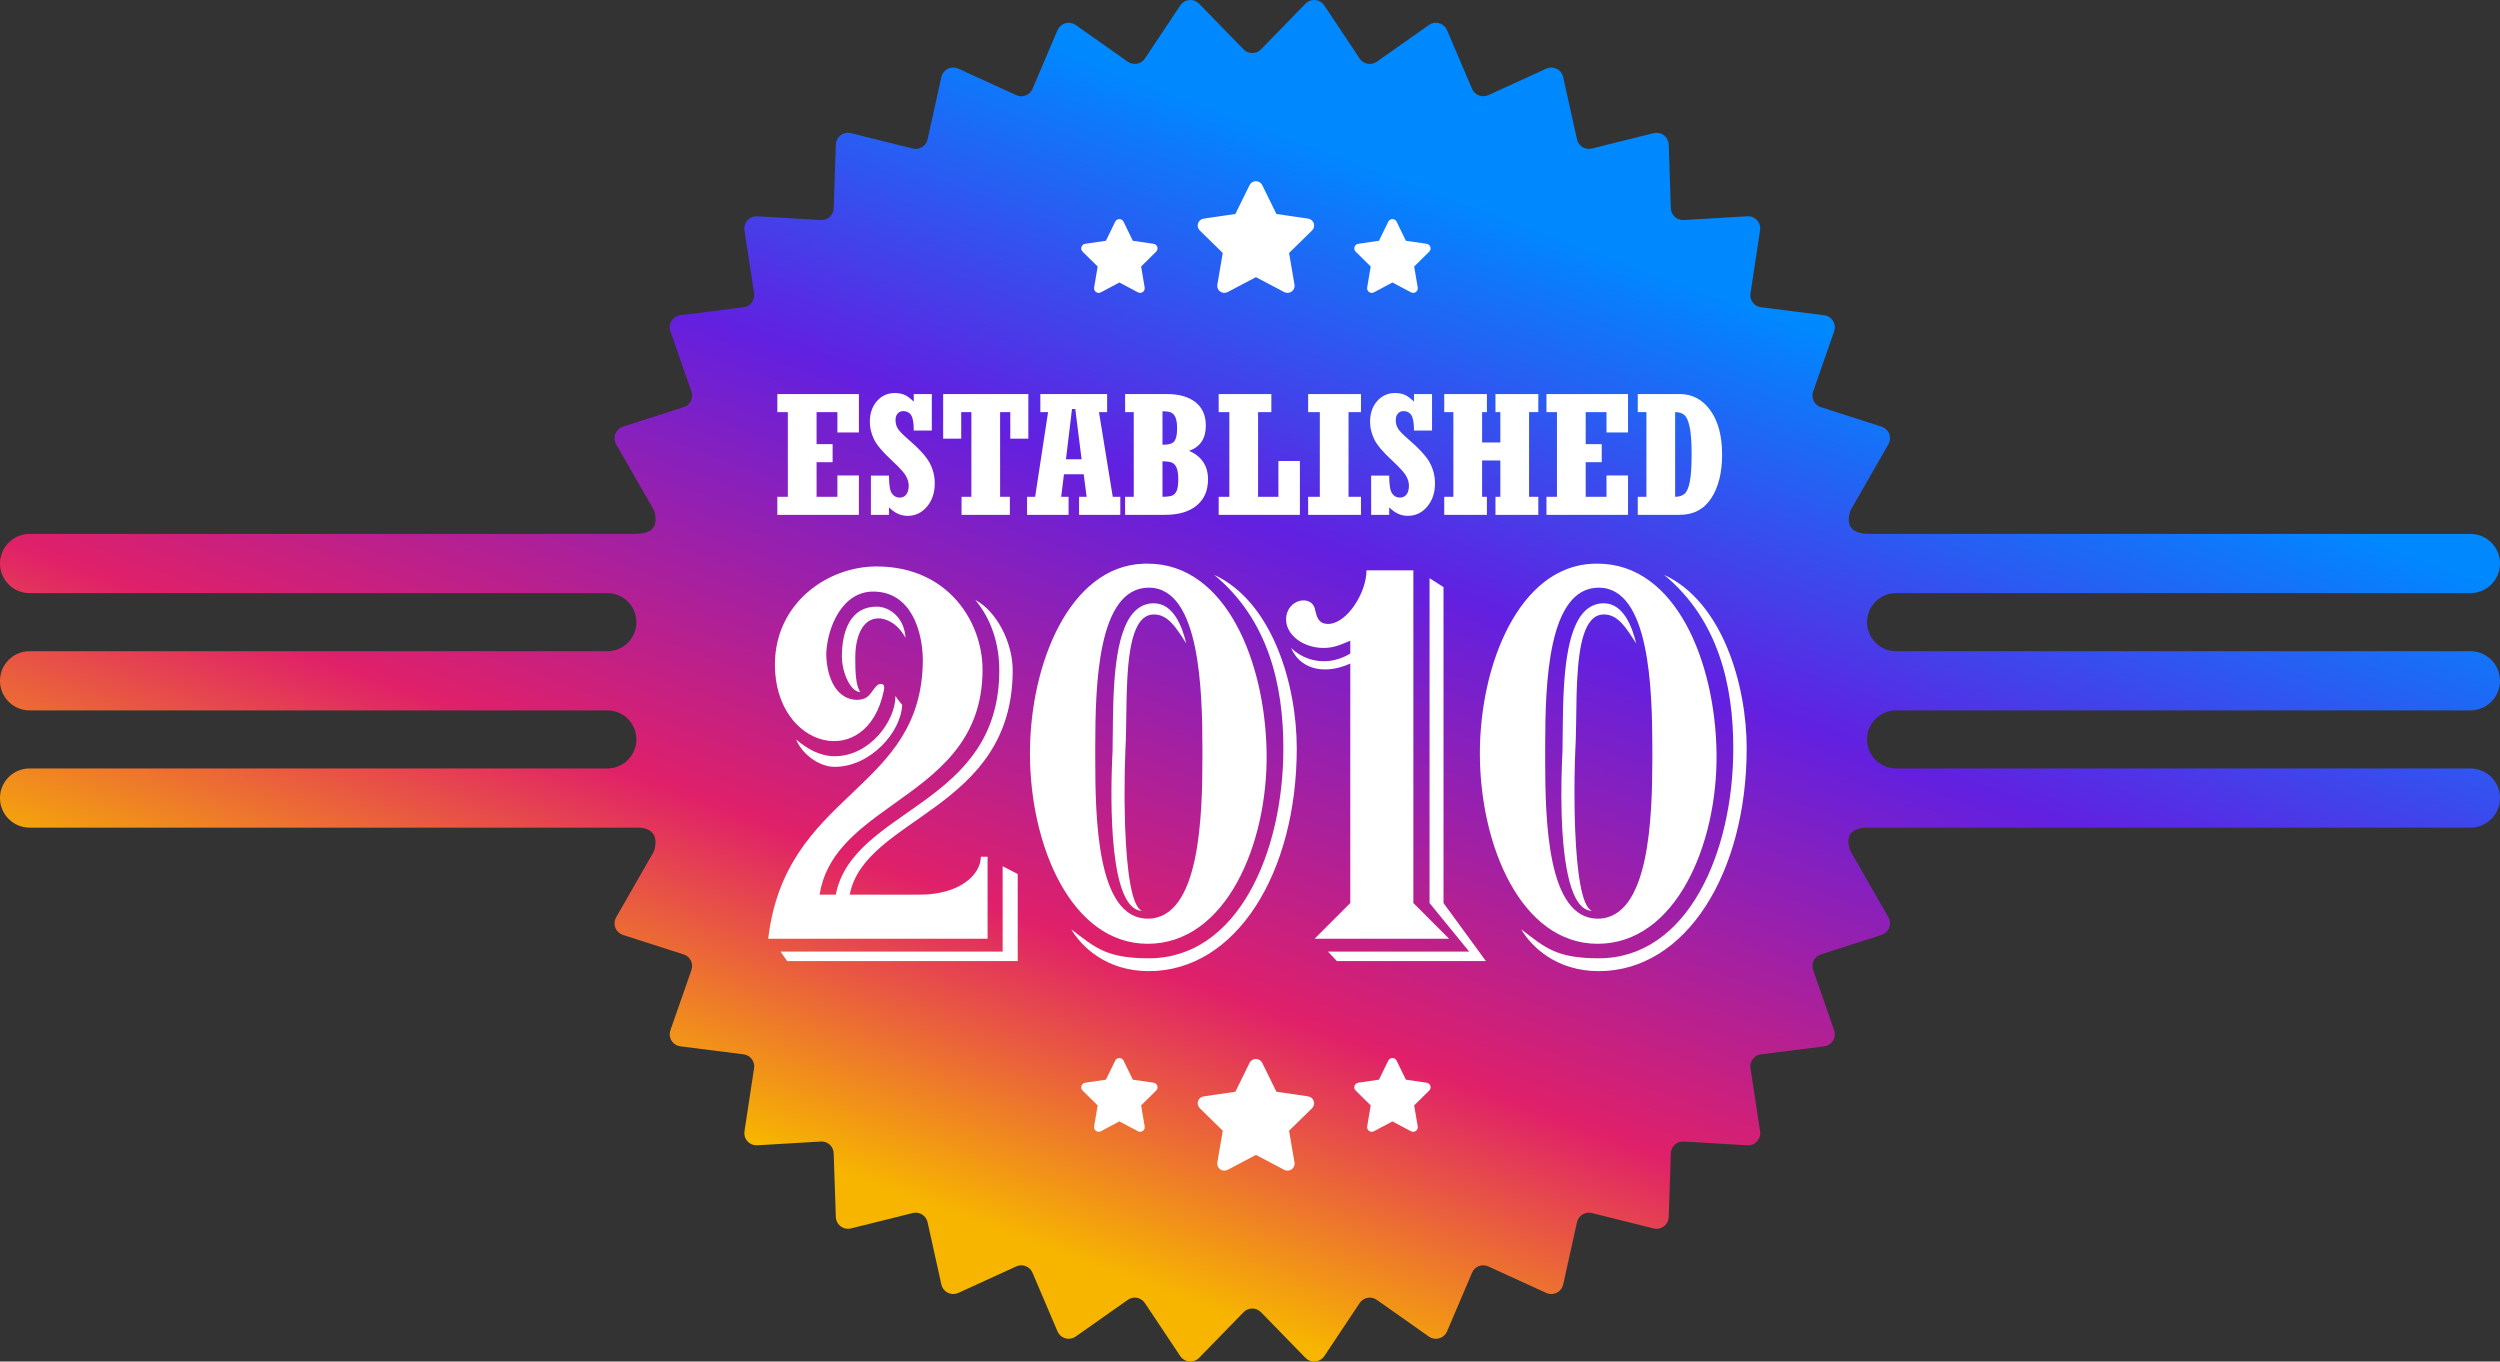
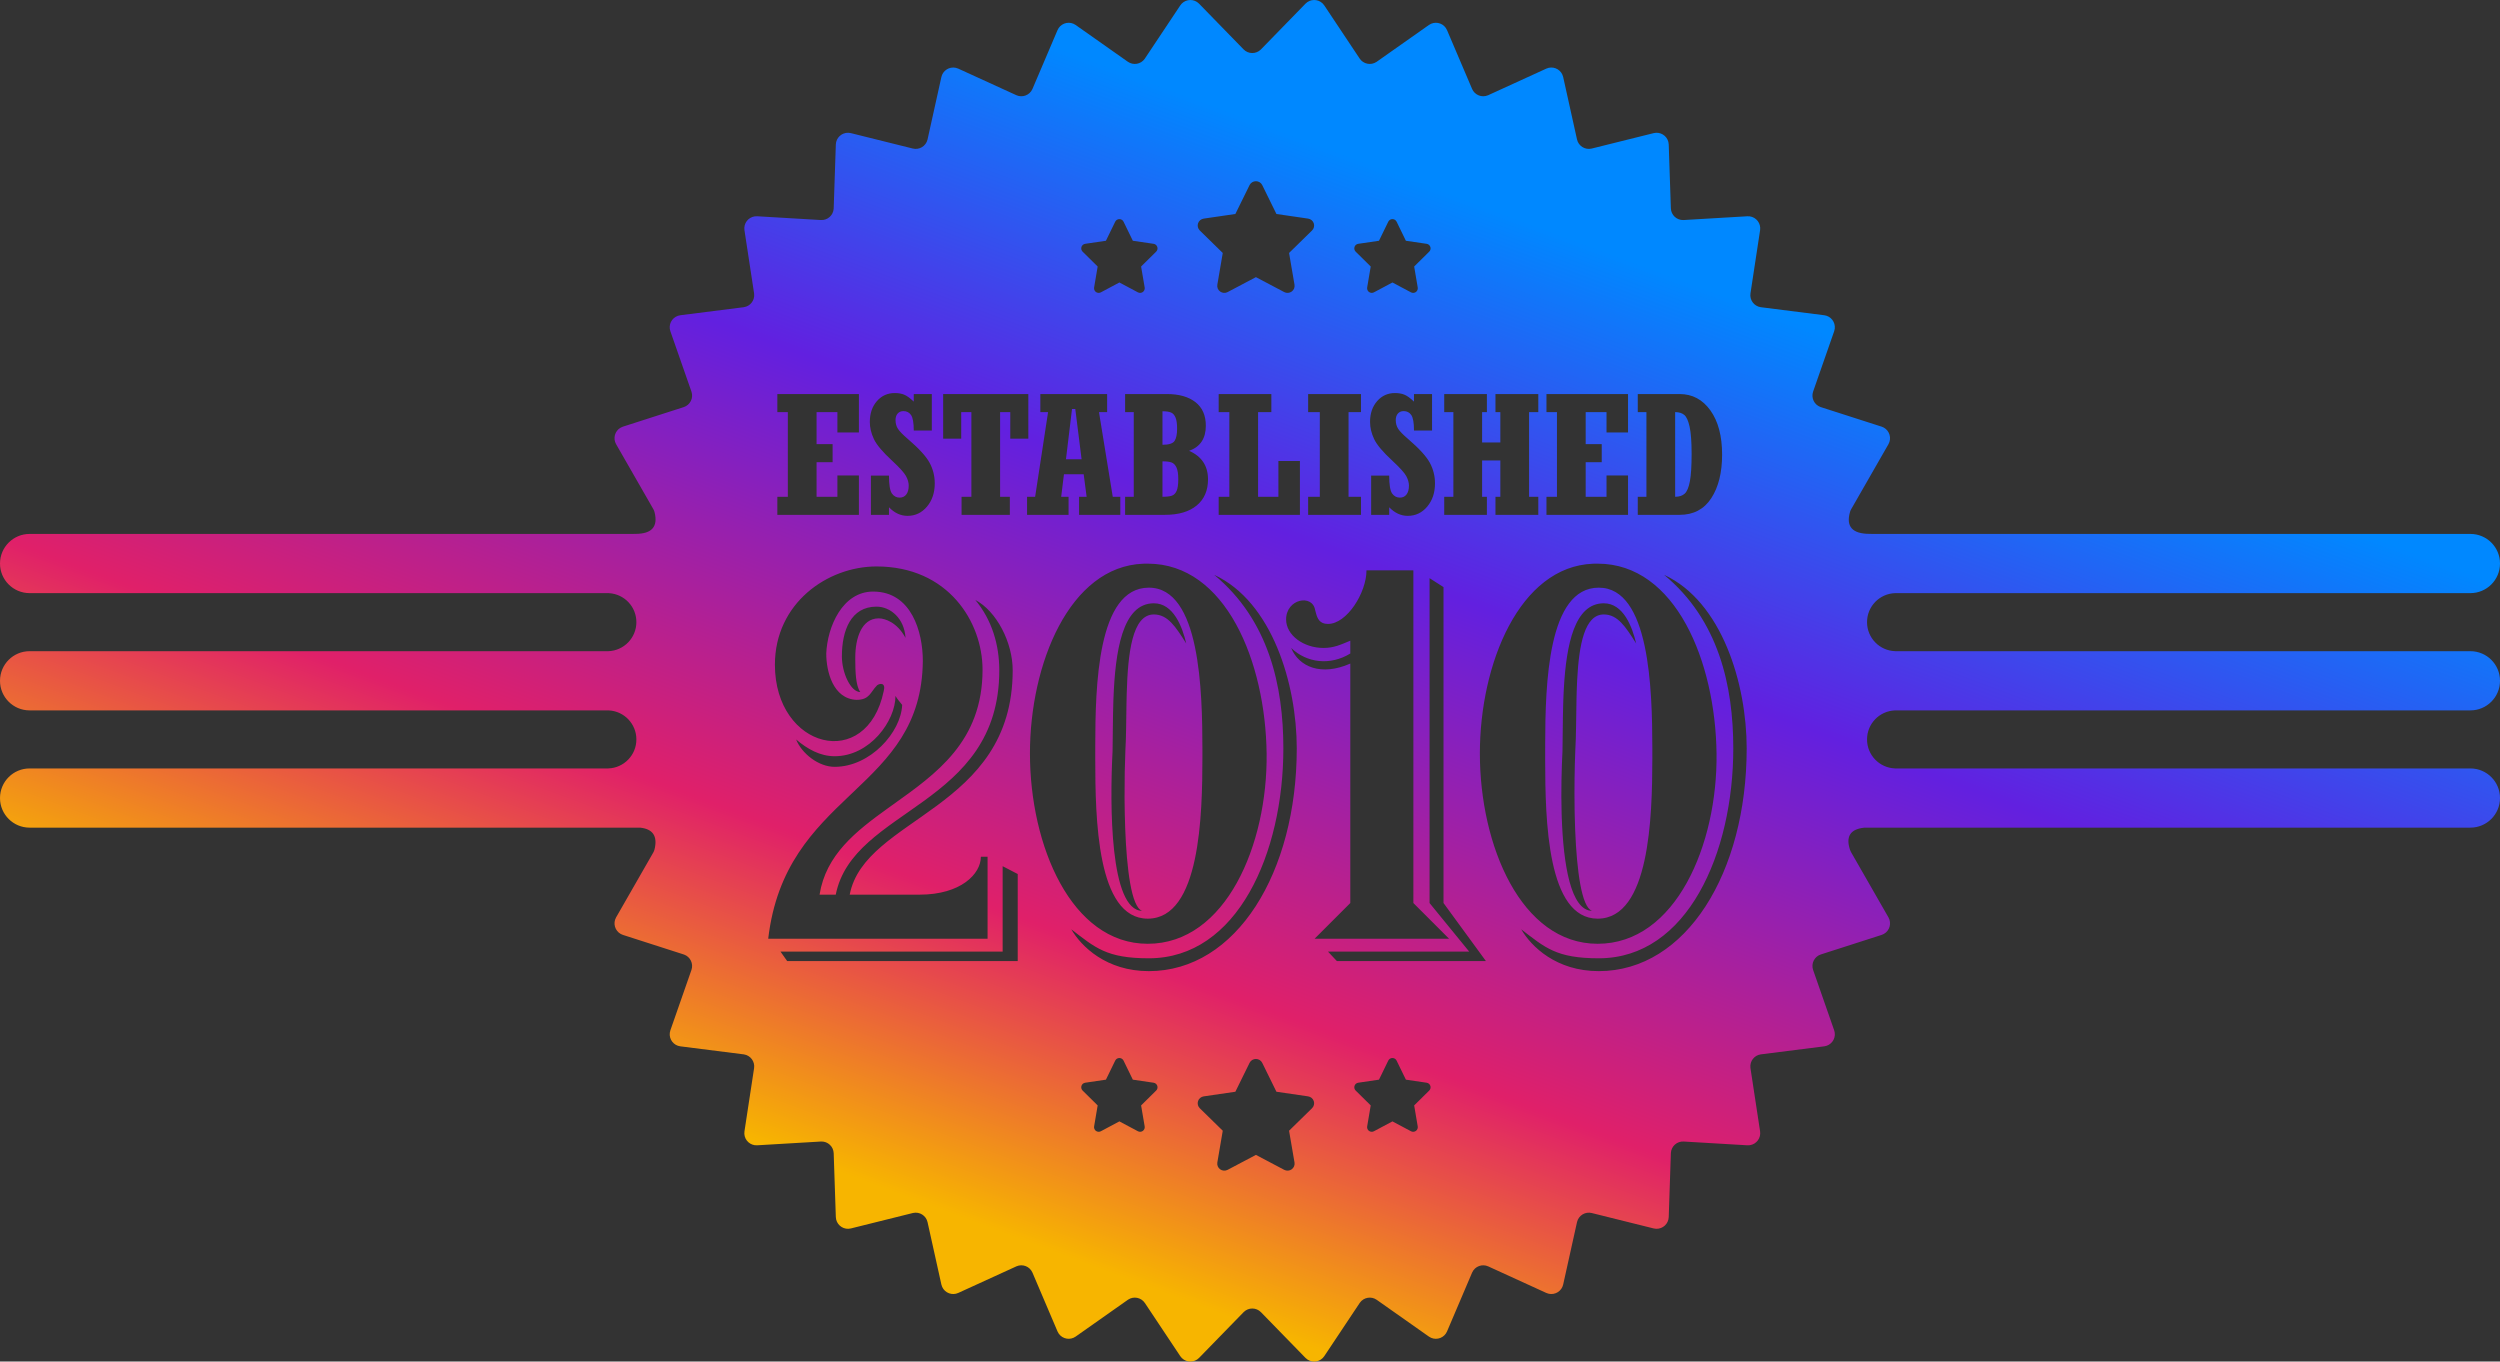
<svg xmlns="http://www.w3.org/2000/svg" width="549px" height="299px" viewBox="0 0 549 299" version="1.1">
  <rect x="0" y="0" width="549" height="299" fill="#333333" stroke="none" />
  <title>established-badge-v2</title>
  <defs>
    <linearGradient x1="80%" y1="0%" x2="25%" y2="80%" id="linearGradient-1">
      <stop stop-color="#0088FF" offset="25%" />
      <stop stop-color="#6220E0" offset="50%" />
      <stop stop-color="#E02069" offset="80%" />
      <stop stop-color="#F7B500" offset="100%" />
    </linearGradient>
  </defs>
  <g id="Page-1" stroke="none" stroke-width="1" fill="none" fill-rule="evenodd">
    <g id="established-badge-v2" transform="translate(0, 0.001)">
-       <circle id="Oval" fill="#FFFFFF" cx="274.5" cy="149.499" r="129.5" />
-       <path d="M290.454,0.756 C290.588,0.887 290.708,1.032 290.812,1.188 L298.58,12.853 C299.396,14.078 301.05,14.41 302.275,13.594 L302.333,13.555 L313.785,5.487 C314.988,4.639 316.651,4.927 317.498,6.13 C317.606,6.284 317.698,6.448 317.771,6.621 L323.266,19.517 C323.843,20.871 325.408,21.501 326.762,20.924 C326.783,20.915 326.804,20.906 326.825,20.896 L339.564,15.071 C340.903,14.459 342.484,15.048 343.096,16.387 C343.174,16.557 343.233,16.735 343.274,16.918 L346.308,30.608 C346.626,32.044 348.049,32.951 349.486,32.633 L349.553,32.617 L363.145,29.234 C364.573,28.879 366.019,29.748 366.375,31.176 C366.42,31.358 366.446,31.544 366.452,31.731 L366.921,45.747 C366.97,47.218 368.203,48.37 369.674,48.321 C369.696,48.32 369.719,48.319 369.741,48.318 L383.725,47.492 C385.194,47.406 386.455,48.526 386.542,49.995 C386.553,50.182 386.544,50.369 386.516,50.554 L384.404,64.419 C384.182,65.874 385.182,67.233 386.637,67.455 C386.659,67.458 386.681,67.461 386.703,67.464 L400.602,69.225 C402.062,69.409 403.096,70.743 402.911,72.203 C402.888,72.388 402.845,72.57 402.783,72.746 L398.161,85.989 C397.676,87.378 398.409,88.898 399.798,89.383 C399.819,89.39 399.84,89.397 399.861,89.404 L413.202,93.691 C414.603,94.141 415.374,95.642 414.924,97.043 C414.867,97.221 414.792,97.391 414.699,97.553 L406.513,111.83 C406.408,112.014 406.325,112.208 406.267,112.411 C405.335,115.628 406.77,117.236 410.57,117.236 C410.769,117.236 410.969,117.24 411.17,117.247 L542.5,117.249 C546.09,117.249 549,120.159 549,123.749 C549,127.338 546.09,130.249 542.5,130.249 L416.199,130.248 L416.196,130.251 L416.146,130.253 C412.731,130.373 410,133.179 410,136.624 C410,140.091 412.768,142.911 416.214,142.997 L416.22,142.999 L542.5,143 C546.09,143 549,145.91 549,149.5 C549,153.09 546.09,156 542.5,156 L416.57,155.999 C416.525,156 416.482,155.999 416.439,155.999 L416.318,155.999 L416.146,156.003 C412.731,156.123 410,158.929 410,162.374 C410,165.804 412.71,168.602 416.105,168.743 L416.11,168.748 L542.5,168.749 C546.09,168.749 549,171.659 549,175.249 C549,178.838 546.09,181.749 542.5,181.749 L409.485,181.748 C406.345,182.037 405.275,183.669 406.273,186.645 C406.328,186.808 406.399,186.966 406.484,187.115 L414.699,201.444 C415.431,202.721 414.989,204.349 413.712,205.081 C413.551,205.174 413.38,205.249 413.202,205.306 L399.861,209.594 C398.46,210.044 397.689,211.545 398.14,212.946 C398.146,212.967 398.153,212.988 398.161,213.009 L402.783,226.251 C403.268,227.64 402.535,229.16 401.146,229.645 C400.97,229.706 400.787,229.749 400.602,229.773 L386.703,231.533 C385.243,231.718 384.21,233.052 384.395,234.512 C384.397,234.534 384.401,234.556 384.404,234.578 L386.516,248.444 C386.738,249.898 385.738,251.258 384.283,251.479 C384.099,251.507 383.911,251.516 383.725,251.505 L369.741,250.679 C368.272,250.593 367.011,251.713 366.924,253.182 C366.923,253.205 366.922,253.228 366.921,253.25 L366.452,267.267 C366.403,268.737 365.171,269.89 363.7,269.841 C363.513,269.834 363.327,269.808 363.145,269.763 L349.553,266.38 C348.125,266.025 346.679,266.895 346.324,268.323 C346.318,268.345 346.313,268.367 346.308,268.39 L343.274,282.079 C342.956,283.516 341.533,284.422 340.096,284.104 C339.913,284.064 339.735,284.004 339.564,283.926 L326.825,278.101 C325.487,277.489 323.906,278.078 323.294,279.417 L323.266,279.48 L317.771,292.377 C317.194,293.731 315.629,294.361 314.275,293.784 C314.103,293.71 313.938,293.619 313.785,293.511 L302.333,285.443 C301.13,284.595 299.467,284.883 298.62,286.087 C298.606,286.106 298.593,286.125 298.58,286.144 L290.812,297.809 C289.996,299.034 288.342,299.366 287.117,298.55 C286.961,298.446 286.816,298.326 286.685,298.192 L276.909,288.155 C275.882,287.1 274.195,287.078 273.141,288.105 C273.124,288.121 273.107,288.138 273.091,288.155 L263.315,298.192 C262.288,299.246 260.601,299.268 259.546,298.241 C259.412,298.11 259.292,297.965 259.188,297.809 L251.42,286.144 C250.604,284.919 248.95,284.588 247.725,285.403 C247.706,285.416 247.686,285.429 247.667,285.443 L236.215,293.511 C235.012,294.358 233.349,294.07 232.502,292.867 C232.394,292.714 232.302,292.549 232.229,292.377 L226.734,279.48 C226.157,278.126 224.592,277.496 223.238,278.073 L223.175,278.101 L210.436,283.926 C209.097,284.538 207.516,283.949 206.904,282.61 C206.826,282.44 206.767,282.262 206.726,282.079 L203.692,268.39 C203.374,266.953 201.951,266.046 200.514,266.365 L200.447,266.38 L186.855,269.763 C185.427,270.119 183.981,269.249 183.625,267.821 C183.58,267.639 183.554,267.454 183.548,267.267 L183.079,253.25 C183.03,251.78 181.797,250.627 180.326,250.676 C180.304,250.677 180.281,250.678 180.259,250.679 L166.275,251.505 C164.806,251.592 163.545,250.471 163.458,249.002 C163.447,248.815 163.456,248.628 163.484,248.444 L165.596,234.578 C165.818,233.123 164.818,231.764 163.363,231.542 C163.341,231.539 163.319,231.536 163.297,231.533 L149.398,229.773 C147.938,229.588 146.904,228.254 147.089,226.794 C147.112,226.609 147.155,226.427 147.217,226.251 L151.839,213.009 C152.324,211.619 151.591,210.1 150.202,209.615 C150.181,209.607 150.16,209.6 150.139,209.594 L136.798,205.306 C135.397,204.856 134.626,203.355 135.076,201.954 C135.133,201.777 135.208,201.606 135.301,201.444 L143.462,187.209 C143.586,186.992 143.679,186.759 143.738,186.516 C144.44,183.624 143.38,182.034 140.559,181.748 L6.5,181.749 C2.91,181.749 0,178.838 0,175.249 C0,171.659 2.91,168.749 6.5,168.749 L133.598,168.748 L133.601,168.744 C137.019,168.624 139.75,165.818 139.75,162.374 C139.75,158.958 137.064,156.17 133.689,156.006 L133.676,155.999 L133.432,155.999 C133.413,155.999 133.394,155.999 133.375,155.999 L133.318,155.999 L6.5,156 C2.91,156 0,153.09 0,149.5 C0,145.91 2.91,143 6.5,143 L133.62,142.999 C137.03,142.862 139.75,140.061 139.75,136.624 C139.75,133.229 137.097,130.454 133.751,130.26 L133.74,130.248 L6.5,130.249 C2.91,130.249 0,127.338 0,123.749 C0,120.159 2.91,117.249 6.5,117.249 L138.987,117.247 C139.18,117.24 139.371,117.236 139.56,117.236 C143.158,117.236 144.55,115.643 143.736,112.457 C143.677,112.226 143.587,112.004 143.468,111.796 L135.301,97.553 C134.569,96.276 135.011,94.648 136.288,93.916 C136.449,93.823 136.62,93.748 136.798,93.691 L150.139,89.404 C151.54,88.953 152.311,87.453 151.86,86.052 C151.854,86.03 151.847,86.009 151.839,85.989 L147.217,72.746 C146.732,71.357 147.465,69.837 148.854,69.352 C149.03,69.291 149.213,69.248 149.398,69.225 L163.297,67.464 C164.757,67.279 165.79,65.946 165.605,64.486 C165.603,64.464 165.599,64.441 165.596,64.419 L163.484,50.554 C163.262,49.099 164.262,47.74 165.717,47.518 C165.901,47.49 166.089,47.481 166.275,47.492 L180.259,48.318 C181.728,48.405 182.989,47.284 183.076,45.815 C183.077,45.792 183.078,45.77 183.079,45.747 L183.548,31.731 C183.597,30.26 184.829,29.107 186.3,29.157 C186.487,29.163 186.673,29.189 186.855,29.234 L200.447,32.617 C201.875,32.972 203.321,32.103 203.676,30.675 C203.682,30.652 203.687,30.63 203.692,30.608 L206.726,16.918 C207.044,15.481 208.467,14.575 209.904,14.893 C210.087,14.934 210.265,14.994 210.436,15.071 L223.175,20.896 C224.513,21.508 226.094,20.919 226.706,19.581 L226.734,19.517 L232.229,6.621 C232.806,5.267 234.371,4.637 235.725,5.214 C235.897,5.287 236.062,5.379 236.215,5.487 L247.667,13.555 C248.87,14.402 250.533,14.114 251.38,12.911 C251.394,12.892 251.407,12.872 251.42,12.853 L259.188,1.188 C260.004,-0.037 261.658,-0.369 262.883,0.447 C263.039,0.551 263.184,0.671 263.315,0.806 L273.091,10.843 C274.118,11.897 275.805,11.919 276.859,10.892 C276.876,10.876 276.893,10.859 276.909,10.843 L286.685,0.806 C287.712,-0.249 289.399,-0.271 290.454,0.756 Z M275.796,232.546 C275.2,232.546 274.662,232.881 274.401,233.408 L271.287,239.745 L264.333,240.761 C263.752,240.847 263.267,241.249 263.088,241.8 C262.909,242.351 263.054,242.959 263.471,243.366 L268.517,248.305 L267.326,255.284 C267.229,255.859 267.471,256.444 267.95,256.784 C268.43,257.124 269.064,257.167 269.587,256.894 L275.801,253.613 L282.014,256.894 C282.537,257.167 283.171,257.129 283.651,256.784 C284.13,256.439 284.372,255.859 284.275,255.284 L283.079,248.305 L288.125,243.366 C288.542,242.959 288.692,242.351 288.508,241.8 C288.324,241.249 287.845,240.847 287.263,240.761 L280.304,239.745 L277.19,233.408 C276.934,232.881 276.391,232.546 275.796,232.546 Z M245.815,232.336 C245.425,232.336 245.073,232.558 244.901,232.906 L242.861,237.093 L238.305,237.764 C237.924,237.821 237.607,238.087 237.49,238.451 C237.372,238.815 237.467,239.217 237.74,239.486 L241.046,242.749 L240.266,247.36 C240.202,247.74 240.361,248.126 240.675,248.351 C240.989,248.575 241.405,248.604 241.748,248.423 L245.818,246.255 L249.889,248.423 C250.232,248.604 250.647,248.578 250.962,248.351 C251.276,248.123 251.434,247.74 251.371,247.36 L250.587,242.749 L253.893,239.486 C254.166,239.217 254.264,238.815 254.144,238.451 C254.023,238.087 253.709,237.821 253.328,237.764 L248.769,237.093 L246.729,232.906 C246.561,232.558 246.205,232.336 245.815,232.336 Z M305.779,232.336 C305.388,232.336 305.036,232.558 304.865,232.906 L302.825,237.093 L298.268,237.764 C297.888,237.821 297.57,238.087 297.453,238.451 C297.336,238.815 297.431,239.217 297.704,239.486 L301.01,242.749 L300.229,247.36 C300.166,247.74 300.324,248.126 300.639,248.351 C300.953,248.575 301.368,248.604 301.711,248.423 L305.782,246.255 L309.853,248.423 C310.195,248.604 310.611,248.578 310.925,248.351 C311.239,248.123 311.398,247.74 311.334,247.36 L310.551,242.749 L313.857,239.486 C314.13,239.217 314.228,238.815 314.107,238.451 C313.987,238.087 313.673,237.821 313.292,237.764 L308.732,237.093 L306.692,232.906 C306.524,232.558 306.169,232.336 305.779,232.336 Z M365.429,126.23 C377.442,136.158 380.629,150.623 380.629,164.351 C380.629,187.273 370.578,210.44 351.088,210.44 C341.772,210.44 339.32,208.111 334.05,204.066 C336.256,207.866 341.772,213.26 351.088,213.26 C370.332,213.26 383.571,191.563 383.571,164.351 C383.571,150.255 378.177,132.113 365.429,126.23 Z M266.627,126.23 C278.639,136.158 281.826,150.623 281.826,164.351 C281.826,187.273 271.775,210.44 252.285,210.44 C242.969,210.44 240.518,208.111 235.247,204.066 C237.453,207.866 242.969,213.26 252.285,213.26 C271.53,213.26 284.768,191.563 284.768,164.351 C284.768,150.255 279.375,132.113 266.627,126.23 Z M220.181,190.215 L220.181,208.969 L171.395,208.969 L172.866,211.053 L223.49,211.053 L223.49,191.931 L220.181,190.215 Z M313.931,126.965 L313.931,198.305 L322.634,208.969 L291.622,208.969 L293.583,211.053 L326.311,211.053 L316.995,198.305 L316.995,128.926 L313.931,126.965 Z M350.341,123.777 L349.844,123.79 C333.69,124.405 324.979,145.754 324.979,165.454 C324.979,185.68 334.05,207.253 350.843,207.253 C368.004,207.253 377.197,185.434 376.952,165.454 C376.707,145.352 368.004,123.777 350.843,123.777 L350.341,123.777 Z M251.539,123.777 L251.042,123.79 C234.888,124.405 226.176,145.754 226.176,165.454 C226.176,185.68 235.247,207.253 252.04,207.253 C269.201,207.253 278.394,185.434 278.149,165.454 C277.904,145.352 269.201,123.777 252.04,123.777 L251.539,123.777 Z M310.376,125.249 L300.08,125.249 C300.08,130.152 295.79,137.016 291.622,137.016 C289.783,137.016 289.307,135.825 288.986,134.647 L288.911,134.365 C288.875,134.225 288.839,134.087 288.803,133.952 C288.19,130.397 282.429,131.5 282.429,136.036 C282.429,139.468 286.229,142.287 290.641,142.287 C292.97,142.287 294.441,141.552 296.525,140.694 L296.525,143.513 C292.112,146.21 286.964,145.597 283.532,142.287 C285.248,146.455 290.151,148.539 296.525,145.719 L296.525,198.305 L288.68,206.15 L318.221,206.15 L310.376,198.305 L310.376,125.249 Z M192.478,124.391 C181.691,124.391 170.169,132.481 170.169,145.965 C170.169,164.474 190.394,169.499 194.072,151.726 C194.562,149.887 193.214,150.01 192.601,150.5 C191.13,151.971 191.007,153.687 188.065,153.687 C182.917,153.442 181.446,147.436 181.446,143.513 C181.691,137.629 185.001,129.907 191.743,129.907 C200.201,129.907 202.652,138.855 202.652,145.107 C202.532,159.281 195.29,166.422 187.487,173.841 L186.529,174.751 C178.691,182.204 170.56,190.233 168.698,206.15 L216.871,206.15 L216.871,188.131 L215.4,188.131 C215.4,191.931 210.987,196.466 201.917,196.466 L186.595,196.466 C189.904,179.306 222.387,177.957 222.387,147.19 C222.387,141.062 218.832,134.197 214.174,131.746 C217.852,136.158 219.445,141.674 219.445,147.19 C219.445,177.099 187.33,177.344 183.53,196.466 L179.975,196.466 C181.365,187.714 187.902,182.573 195.016,177.465 L196.036,176.735 C205.581,169.918 215.768,162.856 215.768,147.068 C215.768,136.649 208.291,124.391 192.478,124.391 Z M351.088,129.049 C362.264,129.049 362.83,151.308 362.854,164.279 L362.855,165.069 L362.855,165.836 L362.854,166.62 C362.83,179.478 362.257,201.737 350.843,201.737 C339.781,201.737 339.339,180.161 339.321,167.047 L339.322,163.448 C339.349,150.196 339.904,129.049 351.088,129.049 Z M252.285,129.049 C263.577,129.049 264.038,151.77 264.052,164.677 L264.052,166.225 C264.038,179.017 263.572,201.737 252.04,201.737 C240.864,201.737 240.528,179.709 240.518,166.64 L240.519,163.86 C240.536,150.639 240.985,129.049 252.285,129.049 Z M352.191,132.481 C345.769,132.481 343.973,141.577 343.43,151.022 L343.392,151.723 C343.38,151.956 343.369,152.19 343.358,152.423 L343.328,153.132 L343.302,153.84 L343.274,154.702 C343.165,158.429 343.184,162.032 343.12,164.964 C342.924,168.73 342.791,173.663 342.933,178.634 L342.963,179.566 C343.329,189.821 344.925,199.94 349.617,200.021 C347.317,199.231 346.282,191.278 345.917,182.462 L345.884,181.62 C345.849,180.635 345.821,179.642 345.8,178.649 L345.783,177.735 C345.706,173.016 345.788,168.367 345.94,164.719 C346.13,161.565 346.108,157.504 346.202,153.402 L346.222,152.607 C346.226,152.475 346.229,152.342 346.233,152.21 L346.258,151.417 C346.275,150.927 346.295,150.438 346.317,149.953 L346.352,149.227 C346.753,141.63 347.965,134.933 352.191,134.933 C355.255,134.933 356.972,137.629 359.301,141.307 C358.442,137.629 356.481,132.481 352.191,132.481 Z M253.388,132.481 C246.426,132.481 244.901,143.171 244.515,153.407 L244.485,154.271 C244.361,158.151 244.384,161.919 244.318,164.964 C243.705,176.732 243.705,199.899 250.814,200.021 C248.461,199.212 247.431,190.901 247.09,181.841 L247.058,180.932 C247.004,179.263 246.972,177.577 246.959,175.914 L246.953,175.01 C246.938,171.254 247.014,167.661 247.137,164.719 C247.309,161.87 247.307,158.282 247.375,154.591 L247.391,153.798 L247.409,153.004 L247.431,152.21 C247.687,143.476 248.615,134.933 253.388,134.933 C256.453,134.933 258.169,137.629 260.498,141.307 C259.64,137.629 257.679,132.481 253.388,132.481 Z M196.646,152.829 C196.646,158.345 191.007,166.067 183.285,166.067 C180.098,166.067 177.279,164.474 174.827,162.39 C176.053,165.454 179.73,168.396 183.285,168.396 C191.13,168.396 197.872,160.796 198.117,154.79 C197.504,154.055 197.014,153.442 196.646,152.829 Z M192.478,133.217 C186.84,133.217 184.878,138.487 184.878,144.126 C184.878,147.803 186.84,151.971 188.923,151.971 C187.902,150.609 187.826,147.355 187.821,144.935 L187.82,144.371 C187.82,140.203 189.169,135.791 192.969,135.791 C194.317,135.791 197.014,136.649 198.852,140.081 C198.607,135.791 195.543,133.217 192.478,133.217 Z M306.342,86.311 C304.756,86.311 303.446,86.904 302.413,88.091 C301.38,89.277 300.863,90.799 300.863,92.656 C300.863,93.886 301.159,95.134 301.749,96.401 C302.339,97.668 303.704,99.285 305.844,101.252 C307.431,102.728 308.421,103.829 308.814,104.554 C309.208,105.28 309.404,105.975 309.404,106.639 C309.404,107.463 309.229,108.109 308.879,108.576 C308.528,109.043 308.039,109.277 307.412,109.277 C306.711,109.277 306.145,108.976 305.715,108.373 C305.285,107.77 305.069,106.461 305.069,104.444 L301.103,104.444 L301.103,113.058 L305.069,113.058 L305.069,111.398 C306.287,112.653 307.646,113.28 309.146,113.28 C310.855,113.28 312.279,112.603 313.417,111.251 C314.554,109.898 315.123,108.195 315.123,106.141 C315.123,104.542 314.748,103.042 313.998,101.64 C313.247,100.238 311.655,98.492 309.22,96.401 C308.138,95.479 307.415,94.741 307.052,94.187 C306.69,93.634 306.508,92.988 306.508,92.25 C306.508,91.648 306.665,91.168 306.979,90.812 C307.292,90.455 307.713,90.277 308.242,90.277 C308.968,90.277 309.527,90.566 309.921,91.144 C310.314,91.722 310.511,92.853 310.511,94.538 L314.477,94.538 L314.477,86.532 L310.511,86.532 L310.511,88.192 C309.699,87.417 308.999,86.91 308.408,86.67 C307.818,86.431 307.129,86.311 306.342,86.311 Z M196.492,86.311 C194.905,86.311 193.595,86.904 192.562,88.091 C191.529,89.277 191.013,90.799 191.013,92.656 C191.013,93.886 191.308,95.134 191.898,96.401 C192.489,97.668 193.854,99.285 195.994,101.252 C197.58,102.728 198.57,103.829 198.963,104.554 C199.357,105.28 199.554,105.975 199.554,106.639 C199.554,107.463 199.379,108.109 199.028,108.576 C198.678,109.043 198.189,109.277 197.562,109.277 C196.861,109.277 196.295,108.976 195.864,108.373 C195.434,107.77 195.219,106.461 195.219,104.444 L191.253,104.444 L191.253,113.058 L195.219,113.058 L195.219,111.398 C196.436,112.653 197.795,113.28 199.296,113.28 C201.005,113.28 202.428,112.603 203.566,111.251 C204.703,109.898 205.272,108.195 205.272,106.141 C205.272,104.542 204.897,103.042 204.147,101.64 C203.397,100.238 201.804,98.492 199.369,96.401 C198.287,95.479 197.565,94.741 197.202,94.187 C196.839,93.634 196.658,92.988 196.658,92.25 C196.658,91.648 196.814,91.168 197.128,90.812 C197.442,90.455 197.863,90.277 198.392,90.277 C199.117,90.277 199.677,90.566 200.07,91.144 C200.464,91.722 200.661,92.853 200.661,94.538 L204.627,94.538 L204.627,86.532 L200.661,86.532 L200.661,88.192 C199.849,87.417 199.148,86.91 198.558,86.67 C197.967,86.431 197.279,86.311 196.492,86.311 Z M243.125,86.532 L228.46,86.532 L228.46,90.498 L230.157,90.498 L227.316,109.092 L225.545,109.092 L225.545,113.058 L234.658,113.058 L234.658,109.092 L233.035,109.092 L233.643,104.149 L237.978,104.149 L238.624,109.092 L236.964,109.092 L236.964,113.058 L246.021,113.058 L246.021,109.092 L244.361,109.092 L241.336,90.498 L243.125,90.498 L243.125,86.532 Z M188.615,86.532 L170.703,86.532 L170.703,90.498 L173.009,90.498 L173.009,109.092 L170.703,109.092 L170.703,113.058 L188.615,113.058 L188.615,104.407 L183.892,104.407 L183.892,109.092 L179.318,109.092 L179.318,101.492 L182.841,101.492 L182.841,97.526 L179.318,97.526 L179.318,90.498 L183.892,90.498 L183.892,94.962 L188.615,94.962 L188.615,86.532 Z M368.84,86.532 L359.653,86.532 L359.653,90.498 L361.553,90.498 L361.553,109.092 L359.653,109.092 L359.653,113.058 L368.84,113.058 C371.89,113.058 374.208,111.841 375.794,109.406 C377.381,106.971 378.174,103.78 378.174,99.832 C378.174,95.749 377.316,92.512 375.601,90.12 C373.885,87.728 371.631,86.532 368.84,86.532 Z M279.189,86.532 L267.622,86.532 L267.622,90.498 L269.965,90.498 L269.965,109.092 L267.622,109.092 L267.622,113.058 L285.46,113.058 L285.46,101.234 L280.738,101.234 L280.738,109.092 L276.274,109.092 L276.274,90.498 L279.189,90.498 L279.189,86.532 Z M298.871,86.532 L287.268,86.532 L287.268,90.498 L289.832,90.498 L289.832,109.092 L287.268,109.092 L287.268,113.058 L298.871,113.058 L298.871,109.092 L296.141,109.092 L296.141,90.498 L298.871,90.498 L298.871,86.532 Z M326.523,86.532 L317.152,86.532 L317.152,90.498 L319.163,90.498 L319.163,109.092 L317.152,109.092 L317.152,113.058 L326.523,113.058 L326.523,109.092 L325.471,109.092 L325.471,101.123 L329.474,101.123 L329.474,109.092 L328.405,109.092 L328.405,113.058 L337.812,113.058 L337.812,109.092 L335.783,109.092 L335.783,90.498 L337.812,90.498 L337.812,86.532 L328.405,86.532 L328.405,90.498 L329.474,90.498 L329.474,97.157 L325.471,97.157 L325.471,90.498 L326.523,90.498 L326.523,86.532 Z M357.514,86.532 L339.602,86.532 L339.602,90.498 L341.908,90.498 L341.908,109.092 L339.602,109.092 L339.602,113.058 L357.514,113.058 L357.514,104.407 L352.791,104.407 L352.791,109.092 L348.216,109.092 L348.216,101.492 L351.74,101.492 L351.74,97.526 L348.216,97.526 L348.216,90.498 L352.791,90.498 L352.791,94.962 L357.514,94.962 L357.514,86.532 Z M256.259,86.532 L247.073,86.532 L247.073,90.498 L248.973,90.498 L248.973,109.092 L247.073,109.092 L247.073,113.058 L255.835,113.058 C258.823,113.058 261.144,112.373 262.799,111.002 C264.453,109.63 265.28,107.721 265.28,105.274 C265.28,102.31 263.896,100.219 261.129,99.002 C263.576,98.129 264.8,96.29 264.8,93.486 C264.8,91.224 264.041,89.499 262.522,88.312 C261.003,87.125 258.916,86.532 256.259,86.532 Z M225.822,86.532 L207.117,86.532 L207.117,96.327 L211.083,96.327 L211.083,90.498 L213.315,90.498 L213.315,109.092 L211.157,109.092 L211.157,113.058 L221.764,113.058 L221.764,109.092 L219.624,109.092 L219.624,90.498 L221.856,90.498 L221.856,96.327 L225.822,96.327 L225.822,86.532 Z M255.281,101.308 C256.155,101.308 256.819,101.391 257.274,101.557 C257.729,101.723 258.088,102.089 258.353,102.654 C258.617,103.22 258.749,104.081 258.749,105.237 C258.749,106.405 258.627,107.263 258.381,107.81 C258.135,108.358 257.778,108.708 257.311,108.862 C256.843,109.016 256.167,109.092 255.281,109.092 L255.281,101.308 Z M367.862,90.498 C368.686,90.498 369.347,90.698 369.845,91.098 C370.343,91.497 370.74,92.361 371.035,93.689 C371.33,95.017 371.478,97.016 371.478,99.685 C371.478,102.341 371.352,104.342 371.1,105.689 C370.847,107.036 370.469,107.939 369.965,108.401 C369.461,108.862 368.76,109.092 367.862,109.092 L367.862,90.498 Z M236.134,89.815 L237.517,100.847 L234.086,100.847 L235.414,89.815 L236.134,89.815 Z M255.281,90.314 C256.093,90.314 256.714,90.403 257.145,90.581 C257.575,90.759 257.907,91.125 258.141,91.679 C258.374,92.232 258.491,93.05 258.491,94.132 C258.491,95.374 258.304,96.275 257.929,96.834 C257.554,97.394 256.671,97.674 255.281,97.674 L255.281,90.314 Z M275.796,39.791 C275.2,39.791 274.662,40.126 274.401,40.653 L271.287,46.99 L264.333,48.006 C263.752,48.092 263.267,48.494 263.088,49.045 C262.909,49.596 263.054,50.204 263.471,50.612 L268.517,55.55 L267.326,62.529 C267.229,63.104 267.471,63.689 267.95,64.029 C268.43,64.369 269.064,64.412 269.587,64.139 L275.801,60.858 L282.014,64.139 C282.537,64.412 283.171,64.374 283.651,64.029 C284.13,63.684 284.372,63.104 284.275,62.529 L283.079,55.55 L288.125,50.612 C288.542,50.204 288.692,49.596 288.508,49.045 C288.324,48.494 287.845,48.092 287.263,48.006 L280.304,46.99 L277.19,40.653 C276.934,40.126 276.391,39.791 275.796,39.791 Z M245.815,48.113 C245.425,48.113 245.073,48.334 244.901,48.682 L242.861,52.87 L238.305,53.54 C237.924,53.597 237.607,53.863 237.49,54.227 C237.372,54.591 237.467,54.993 237.74,55.262 L241.046,58.525 L240.266,63.136 C240.202,63.516 240.361,63.902 240.675,64.127 C240.989,64.352 241.405,64.38 241.748,64.2 L245.818,62.032 L249.889,64.2 C250.232,64.38 250.647,64.355 250.962,64.127 C251.276,63.899 251.434,63.516 251.371,63.136 L250.587,58.525 L253.893,55.262 C254.166,54.993 254.264,54.591 254.144,54.227 C254.023,53.863 253.709,53.597 253.328,53.54 L248.769,52.87 L246.729,48.682 C246.561,48.334 246.205,48.113 245.815,48.113 Z M305.779,48.113 C305.388,48.113 305.036,48.334 304.865,48.682 L302.825,52.87 L298.268,53.54 C297.888,53.597 297.57,53.863 297.453,54.227 C297.336,54.591 297.431,54.993 297.704,55.262 L301.01,58.525 L300.229,63.136 C300.166,63.516 300.324,63.902 300.639,64.127 C300.953,64.352 301.368,64.38 301.711,64.2 L305.782,62.032 L309.853,64.2 C310.195,64.38 310.611,64.355 310.925,64.127 C311.239,63.899 311.398,63.516 311.334,63.136 L310.551,58.525 L313.857,55.262 C314.13,54.993 314.228,54.591 314.107,54.227 C313.987,53.863 313.673,53.597 313.292,53.54 L308.732,52.87 L306.692,48.682 C306.524,48.334 306.169,48.113 305.779,48.113 Z" id="Established-Badge" fill="url(#linearGradient-1)" fill-rule="nonzero" />
+       <path d="M290.454,0.756 C290.588,0.887 290.708,1.032 290.812,1.188 L298.58,12.853 C299.396,14.078 301.05,14.41 302.275,13.594 L302.333,13.555 L313.785,5.487 C314.988,4.639 316.651,4.927 317.498,6.13 C317.606,6.284 317.698,6.448 317.771,6.621 L323.266,19.517 C323.843,20.871 325.408,21.501 326.762,20.924 C326.783,20.915 326.804,20.906 326.825,20.896 L339.564,15.071 C340.903,14.459 342.484,15.048 343.096,16.387 C343.174,16.557 343.233,16.735 343.274,16.918 L346.308,30.608 C346.626,32.044 348.049,32.951 349.486,32.633 L349.553,32.617 L363.145,29.234 C364.573,28.879 366.019,29.748 366.375,31.176 C366.42,31.358 366.446,31.544 366.452,31.731 L366.921,45.747 C366.97,47.218 368.203,48.37 369.674,48.321 C369.696,48.32 369.719,48.319 369.741,48.318 L383.725,47.492 C385.194,47.406 386.455,48.526 386.542,49.995 C386.553,50.182 386.544,50.369 386.516,50.554 L384.404,64.419 C384.182,65.874 385.182,67.233 386.637,67.455 C386.659,67.458 386.681,67.461 386.703,67.464 L400.602,69.225 C402.062,69.409 403.096,70.743 402.911,72.203 C402.888,72.388 402.845,72.57 402.783,72.746 L398.161,85.989 C397.676,87.378 398.409,88.898 399.798,89.383 C399.819,89.39 399.84,89.397 399.861,89.404 L413.202,93.691 C414.603,94.141 415.374,95.642 414.924,97.043 C414.867,97.221 414.792,97.391 414.699,97.553 L406.513,111.83 C406.408,112.014 406.325,112.208 406.267,112.411 C405.335,115.628 406.77,117.236 410.57,117.236 C410.769,117.236 410.969,117.24 411.17,117.247 L542.5,117.249 C546.09,117.249 549,120.159 549,123.749 C549,127.338 546.09,130.249 542.5,130.249 L416.199,130.248 L416.196,130.251 L416.146,130.253 C412.731,130.373 410,133.179 410,136.624 C410,140.091 412.768,142.911 416.214,142.997 L416.22,142.999 L542.5,143 C546.09,143 549,145.91 549,149.5 C549,153.09 546.09,156 542.5,156 L416.57,155.999 C416.525,156 416.482,155.999 416.439,155.999 L416.318,155.999 L416.146,156.003 C412.731,156.123 410,158.929 410,162.374 C410,165.804 412.71,168.602 416.105,168.743 L416.11,168.748 L542.5,168.749 C546.09,168.749 549,171.659 549,175.249 C549,178.838 546.09,181.749 542.5,181.749 L409.485,181.748 C406.345,182.037 405.275,183.669 406.273,186.645 C406.328,186.808 406.399,186.966 406.484,187.115 L414.699,201.444 C415.431,202.721 414.989,204.349 413.712,205.081 C413.551,205.174 413.38,205.249 413.202,205.306 L399.861,209.594 C398.46,210.044 397.689,211.545 398.14,212.946 C398.146,212.967 398.153,212.988 398.161,213.009 L402.783,226.251 C403.268,227.64 402.535,229.16 401.146,229.645 C400.97,229.706 400.787,229.749 400.602,229.773 L386.703,231.533 C385.243,231.718 384.21,233.052 384.395,234.512 C384.397,234.534 384.401,234.556 384.404,234.578 L386.516,248.444 C386.738,249.898 385.738,251.258 384.283,251.479 C384.099,251.507 383.911,251.516 383.725,251.505 L369.741,250.679 C368.272,250.593 367.011,251.713 366.924,253.182 C366.923,253.205 366.922,253.228 366.921,253.25 L366.452,267.267 C366.403,268.737 365.171,269.89 363.7,269.841 C363.513,269.834 363.327,269.808 363.145,269.763 L349.553,266.38 C348.125,266.025 346.679,266.895 346.324,268.323 C346.318,268.345 346.313,268.367 346.308,268.39 L343.274,282.079 C342.956,283.516 341.533,284.422 340.096,284.104 C339.913,284.064 339.735,284.004 339.564,283.926 L326.825,278.101 C325.487,277.489 323.906,278.078 323.294,279.417 L323.266,279.48 L317.771,292.377 C317.194,293.731 315.629,294.361 314.275,293.784 C314.103,293.71 313.938,293.619 313.785,293.511 L302.333,285.443 C301.13,284.595 299.467,284.883 298.62,286.087 C298.606,286.106 298.593,286.125 298.58,286.144 L290.812,297.809 C289.996,299.034 288.342,299.366 287.117,298.55 C286.961,298.446 286.816,298.326 286.685,298.192 L276.909,288.155 C275.882,287.1 274.195,287.078 273.141,288.105 C273.124,288.121 273.107,288.138 273.091,288.155 L263.315,298.192 C262.288,299.246 260.601,299.268 259.546,298.241 C259.412,298.11 259.292,297.965 259.188,297.809 L251.42,286.144 C250.604,284.919 248.95,284.588 247.725,285.403 C247.706,285.416 247.686,285.429 247.667,285.443 L236.215,293.511 C235.012,294.358 233.349,294.07 232.502,292.867 C232.394,292.714 232.302,292.549 232.229,292.377 L226.734,279.48 C226.157,278.126 224.592,277.496 223.238,278.073 L223.175,278.101 L210.436,283.926 C209.097,284.538 207.516,283.949 206.904,282.61 C206.826,282.44 206.767,282.262 206.726,282.079 L203.692,268.39 C203.374,266.953 201.951,266.046 200.514,266.365 L200.447,266.38 L186.855,269.763 C185.427,270.119 183.981,269.249 183.625,267.821 C183.58,267.639 183.554,267.454 183.548,267.267 L183.079,253.25 C183.03,251.78 181.797,250.627 180.326,250.676 C180.304,250.677 180.281,250.678 180.259,250.679 L166.275,251.505 C164.806,251.592 163.545,250.471 163.458,249.002 C163.447,248.815 163.456,248.628 163.484,248.444 L165.596,234.578 C165.818,233.123 164.818,231.764 163.363,231.542 C163.341,231.539 163.319,231.536 163.297,231.533 L149.398,229.773 C147.938,229.588 146.904,228.254 147.089,226.794 C147.112,226.609 147.155,226.427 147.217,226.251 L151.839,213.009 C152.324,211.619 151.591,210.1 150.202,209.615 C150.181,209.607 150.16,209.6 150.139,209.594 L136.798,205.306 C135.397,204.856 134.626,203.355 135.076,201.954 C135.133,201.777 135.208,201.606 135.301,201.444 L143.462,187.209 C143.586,186.992 143.679,186.759 143.738,186.516 C144.44,183.624 143.38,182.034 140.559,181.748 L6.5,181.749 C2.91,181.749 0,178.838 0,175.249 C0,171.659 2.91,168.749 6.5,168.749 L133.598,168.748 L133.601,168.744 C137.019,168.624 139.75,165.818 139.75,162.374 C139.75,158.958 137.064,156.17 133.689,156.006 L133.676,155.999 L133.432,155.999 C133.413,155.999 133.394,155.999 133.375,155.999 L133.318,155.999 L6.5,156 C2.91,156 0,153.09 0,149.5 C0,145.91 2.91,143 6.5,143 L133.62,142.999 C137.03,142.862 139.75,140.061 139.75,136.624 C139.75,133.229 137.097,130.454 133.751,130.26 L133.74,130.248 L6.5,130.249 C2.91,130.249 0,127.338 0,123.749 C0,120.159 2.91,117.249 6.5,117.249 L138.987,117.247 C139.18,117.24 139.371,117.236 139.56,117.236 C143.158,117.236 144.55,115.643 143.736,112.457 C143.677,112.226 143.587,112.004 143.468,111.796 L135.301,97.553 C134.569,96.276 135.011,94.648 136.288,93.916 C136.449,93.823 136.62,93.748 136.798,93.691 L150.139,89.404 C151.54,88.953 152.311,87.453 151.86,86.052 C151.854,86.03 151.847,86.009 151.839,85.989 L147.217,72.746 C146.732,71.357 147.465,69.837 148.854,69.352 C149.03,69.291 149.213,69.248 149.398,69.225 L163.297,67.464 C164.757,67.279 165.79,65.946 165.605,64.486 C165.603,64.464 165.599,64.441 165.596,64.419 L163.484,50.554 C163.262,49.099 164.262,47.74 165.717,47.518 C165.901,47.49 166.089,47.481 166.275,47.492 L180.259,48.318 C181.728,48.405 182.989,47.284 183.076,45.815 C183.077,45.792 183.078,45.77 183.079,45.747 L183.548,31.731 C183.597,30.26 184.829,29.107 186.3,29.157 C186.487,29.163 186.673,29.189 186.855,29.234 L200.447,32.617 C201.875,32.972 203.321,32.103 203.676,30.675 C203.682,30.652 203.687,30.63 203.692,30.608 L206.726,16.918 C207.044,15.481 208.467,14.575 209.904,14.893 C210.087,14.934 210.265,14.994 210.436,15.071 L223.175,20.896 C224.513,21.508 226.094,20.919 226.706,19.581 L226.734,19.517 L232.229,6.621 C232.806,5.267 234.371,4.637 235.725,5.214 C235.897,5.287 236.062,5.379 236.215,5.487 L247.667,13.555 C248.87,14.402 250.533,14.114 251.38,12.911 C251.394,12.892 251.407,12.872 251.42,12.853 L259.188,1.188 C260.004,-0.037 261.658,-0.369 262.883,0.447 C263.039,0.551 263.184,0.671 263.315,0.806 L273.091,10.843 C274.118,11.897 275.805,11.919 276.859,10.892 C276.876,10.876 276.893,10.859 276.909,10.843 L286.685,0.806 C287.712,-0.249 289.399,-0.271 290.454,0.756 Z M275.796,232.546 C275.2,232.546 274.662,232.881 274.401,233.408 L271.287,239.745 L264.333,240.761 C263.752,240.847 263.267,241.249 263.088,241.8 C262.909,242.351 263.054,242.959 263.471,243.366 L268.517,248.305 L267.326,255.284 C267.229,255.859 267.471,256.444 267.95,256.784 C268.43,257.124 269.064,257.167 269.587,256.894 L275.801,253.613 L282.014,256.894 C282.537,257.167 283.171,257.129 283.651,256.784 C284.13,256.439 284.372,255.859 284.275,255.284 L283.079,248.305 L288.125,243.366 C288.542,242.959 288.692,242.351 288.508,241.8 C288.324,241.249 287.845,240.847 287.263,240.761 L280.304,239.745 L277.19,233.408 C276.934,232.881 276.391,232.546 275.796,232.546 Z M245.815,232.336 C245.425,232.336 245.073,232.558 244.901,232.906 L242.861,237.093 L238.305,237.764 C237.924,237.821 237.607,238.087 237.49,238.451 C237.372,238.815 237.467,239.217 237.74,239.486 L241.046,242.749 L240.266,247.36 C240.202,247.74 240.361,248.126 240.675,248.351 C240.989,248.575 241.405,248.604 241.748,248.423 L245.818,246.255 L249.889,248.423 C250.232,248.604 250.647,248.578 250.962,248.351 C251.276,248.123 251.434,247.74 251.371,247.36 L250.587,242.749 L253.893,239.486 C254.166,239.217 254.264,238.815 254.144,238.451 C254.023,238.087 253.709,237.821 253.328,237.764 L248.769,237.093 L246.729,232.906 C246.561,232.558 246.205,232.336 245.815,232.336 Z M305.779,232.336 C305.388,232.336 305.036,232.558 304.865,232.906 L302.825,237.093 L298.268,237.764 C297.888,237.821 297.57,238.087 297.453,238.451 C297.336,238.815 297.431,239.217 297.704,239.486 L301.01,242.749 L300.229,247.36 C300.166,247.74 300.324,248.126 300.639,248.351 C300.953,248.575 301.368,248.604 301.711,248.423 L305.782,246.255 L309.853,248.423 C310.195,248.604 310.611,248.578 310.925,248.351 C311.239,248.123 311.398,247.74 311.334,247.36 L310.551,242.749 L313.857,239.486 C314.13,239.217 314.228,238.815 314.107,238.451 C313.987,238.087 313.673,237.821 313.292,237.764 L308.732,237.093 L306.692,232.906 C306.524,232.558 306.169,232.336 305.779,232.336 Z M365.429,126.23 C377.442,136.158 380.629,150.623 380.629,164.351 C380.629,187.273 370.578,210.44 351.088,210.44 C341.772,210.44 339.32,208.111 334.05,204.066 C336.256,207.866 341.772,213.26 351.088,213.26 C370.332,213.26 383.571,191.563 383.571,164.351 C383.571,150.255 378.177,132.113 365.429,126.23 Z M266.627,126.23 C278.639,136.158 281.826,150.623 281.826,164.351 C281.826,187.273 271.775,210.44 252.285,210.44 C242.969,210.44 240.518,208.111 235.247,204.066 C237.453,207.866 242.969,213.26 252.285,213.26 C271.53,213.26 284.768,191.563 284.768,164.351 C284.768,150.255 279.375,132.113 266.627,126.23 Z M220.181,190.215 L220.181,208.969 L171.395,208.969 L172.866,211.053 L223.49,211.053 L223.49,191.931 L220.181,190.215 Z M313.931,126.965 L313.931,198.305 L322.634,208.969 L291.622,208.969 L293.583,211.053 L326.311,211.053 L316.995,198.305 L316.995,128.926 L313.931,126.965 Z M350.341,123.777 L349.844,123.79 C333.69,124.405 324.979,145.754 324.979,165.454 C324.979,185.68 334.05,207.253 350.843,207.253 C368.004,207.253 377.197,185.434 376.952,165.454 C376.707,145.352 368.004,123.777 350.843,123.777 L350.341,123.777 Z M251.539,123.777 L251.042,123.79 C234.888,124.405 226.176,145.754 226.176,165.454 C226.176,185.68 235.247,207.253 252.04,207.253 C269.201,207.253 278.394,185.434 278.149,165.454 C277.904,145.352 269.201,123.777 252.04,123.777 L251.539,123.777 Z M310.376,125.249 L300.08,125.249 C300.08,130.152 295.79,137.016 291.622,137.016 C289.783,137.016 289.307,135.825 288.986,134.647 L288.911,134.365 C288.875,134.225 288.839,134.087 288.803,133.952 C288.19,130.397 282.429,131.5 282.429,136.036 C282.429,139.468 286.229,142.287 290.641,142.287 C292.97,142.287 294.441,141.552 296.525,140.694 L296.525,143.513 C292.112,146.21 286.964,145.597 283.532,142.287 C285.248,146.455 290.151,148.539 296.525,145.719 L296.525,198.305 L288.68,206.15 L318.221,206.15 L310.376,198.305 L310.376,125.249 Z M192.478,124.391 C181.691,124.391 170.169,132.481 170.169,145.965 C170.169,164.474 190.394,169.499 194.072,151.726 C194.562,149.887 193.214,150.01 192.601,150.5 C191.13,151.971 191.007,153.687 188.065,153.687 C182.917,153.442 181.446,147.436 181.446,143.513 C181.691,137.629 185.001,129.907 191.743,129.907 C200.201,129.907 202.652,138.855 202.652,145.107 C202.532,159.281 195.29,166.422 187.487,173.841 L186.529,174.751 C178.691,182.204 170.56,190.233 168.698,206.15 L216.871,206.15 L216.871,188.131 L215.4,188.131 C215.4,191.931 210.987,196.466 201.917,196.466 L186.595,196.466 C189.904,179.306 222.387,177.957 222.387,147.19 C222.387,141.062 218.832,134.197 214.174,131.746 C217.852,136.158 219.445,141.674 219.445,147.19 C219.445,177.099 187.33,177.344 183.53,196.466 L179.975,196.466 C181.365,187.714 187.902,182.573 195.016,177.465 L196.036,176.735 C205.581,169.918 215.768,162.856 215.768,147.068 C215.768,136.649 208.291,124.391 192.478,124.391 Z M351.088,129.049 C362.264,129.049 362.83,151.308 362.854,164.279 L362.855,165.069 L362.855,165.836 L362.854,166.62 C362.83,179.478 362.257,201.737 350.843,201.737 C339.781,201.737 339.339,180.161 339.321,167.047 L339.322,163.448 C339.349,150.196 339.904,129.049 351.088,129.049 Z M252.285,129.049 C263.577,129.049 264.038,151.77 264.052,164.677 L264.052,166.225 C264.038,179.017 263.572,201.737 252.04,201.737 C240.864,201.737 240.528,179.709 240.518,166.64 L240.519,163.86 C240.536,150.639 240.985,129.049 252.285,129.049 Z M352.191,132.481 C345.769,132.481 343.973,141.577 343.43,151.022 L343.392,151.723 C343.38,151.956 343.369,152.19 343.358,152.423 L343.328,153.132 L343.302,153.84 L343.274,154.702 C343.165,158.429 343.184,162.032 343.12,164.964 C342.924,168.73 342.791,173.663 342.933,178.634 L342.963,179.566 C343.329,189.821 344.925,199.94 349.617,200.021 C347.317,199.231 346.282,191.278 345.917,182.462 L345.884,181.62 C345.849,180.635 345.821,179.642 345.8,178.649 L345.783,177.735 C345.706,173.016 345.788,168.367 345.94,164.719 C346.13,161.565 346.108,157.504 346.202,153.402 L346.222,152.607 C346.226,152.475 346.229,152.342 346.233,152.21 L346.258,151.417 C346.275,150.927 346.295,150.438 346.317,149.953 L346.352,149.227 C346.753,141.63 347.965,134.933 352.191,134.933 C355.255,134.933 356.972,137.629 359.301,141.307 C358.442,137.629 356.481,132.481 352.191,132.481 Z M253.388,132.481 C246.426,132.481 244.901,143.171 244.515,153.407 L244.485,154.271 C244.361,158.151 244.384,161.919 244.318,164.964 C243.705,176.732 243.705,199.899 250.814,200.021 C248.461,199.212 247.431,190.901 247.09,181.841 C247.004,179.263 246.972,177.577 246.959,175.914 L246.953,175.01 C246.938,171.254 247.014,167.661 247.137,164.719 C247.309,161.87 247.307,158.282 247.375,154.591 L247.391,153.798 L247.409,153.004 L247.431,152.21 C247.687,143.476 248.615,134.933 253.388,134.933 C256.453,134.933 258.169,137.629 260.498,141.307 C259.64,137.629 257.679,132.481 253.388,132.481 Z M196.646,152.829 C196.646,158.345 191.007,166.067 183.285,166.067 C180.098,166.067 177.279,164.474 174.827,162.39 C176.053,165.454 179.73,168.396 183.285,168.396 C191.13,168.396 197.872,160.796 198.117,154.79 C197.504,154.055 197.014,153.442 196.646,152.829 Z M192.478,133.217 C186.84,133.217 184.878,138.487 184.878,144.126 C184.878,147.803 186.84,151.971 188.923,151.971 C187.902,150.609 187.826,147.355 187.821,144.935 L187.82,144.371 C187.82,140.203 189.169,135.791 192.969,135.791 C194.317,135.791 197.014,136.649 198.852,140.081 C198.607,135.791 195.543,133.217 192.478,133.217 Z M306.342,86.311 C304.756,86.311 303.446,86.904 302.413,88.091 C301.38,89.277 300.863,90.799 300.863,92.656 C300.863,93.886 301.159,95.134 301.749,96.401 C302.339,97.668 303.704,99.285 305.844,101.252 C307.431,102.728 308.421,103.829 308.814,104.554 C309.208,105.28 309.404,105.975 309.404,106.639 C309.404,107.463 309.229,108.109 308.879,108.576 C308.528,109.043 308.039,109.277 307.412,109.277 C306.711,109.277 306.145,108.976 305.715,108.373 C305.285,107.77 305.069,106.461 305.069,104.444 L301.103,104.444 L301.103,113.058 L305.069,113.058 L305.069,111.398 C306.287,112.653 307.646,113.28 309.146,113.28 C310.855,113.28 312.279,112.603 313.417,111.251 C314.554,109.898 315.123,108.195 315.123,106.141 C315.123,104.542 314.748,103.042 313.998,101.64 C313.247,100.238 311.655,98.492 309.22,96.401 C308.138,95.479 307.415,94.741 307.052,94.187 C306.69,93.634 306.508,92.988 306.508,92.25 C306.508,91.648 306.665,91.168 306.979,90.812 C307.292,90.455 307.713,90.277 308.242,90.277 C308.968,90.277 309.527,90.566 309.921,91.144 C310.314,91.722 310.511,92.853 310.511,94.538 L314.477,94.538 L314.477,86.532 L310.511,86.532 L310.511,88.192 C309.699,87.417 308.999,86.91 308.408,86.67 C307.818,86.431 307.129,86.311 306.342,86.311 Z M196.492,86.311 C194.905,86.311 193.595,86.904 192.562,88.091 C191.529,89.277 191.013,90.799 191.013,92.656 C191.013,93.886 191.308,95.134 191.898,96.401 C192.489,97.668 193.854,99.285 195.994,101.252 C197.58,102.728 198.57,103.829 198.963,104.554 C199.357,105.28 199.554,105.975 199.554,106.639 C199.554,107.463 199.379,108.109 199.028,108.576 C198.678,109.043 198.189,109.277 197.562,109.277 C196.861,109.277 196.295,108.976 195.864,108.373 C195.434,107.77 195.219,106.461 195.219,104.444 L191.253,104.444 L191.253,113.058 L195.219,113.058 L195.219,111.398 C196.436,112.653 197.795,113.28 199.296,113.28 C201.005,113.28 202.428,112.603 203.566,111.251 C204.703,109.898 205.272,108.195 205.272,106.141 C205.272,104.542 204.897,103.042 204.147,101.64 C203.397,100.238 201.804,98.492 199.369,96.401 C198.287,95.479 197.565,94.741 197.202,94.187 C196.839,93.634 196.658,92.988 196.658,92.25 C196.658,91.648 196.814,91.168 197.128,90.812 C197.442,90.455 197.863,90.277 198.392,90.277 C199.117,90.277 199.677,90.566 200.07,91.144 C200.464,91.722 200.661,92.853 200.661,94.538 L204.627,94.538 L204.627,86.532 L200.661,86.532 L200.661,88.192 C199.849,87.417 199.148,86.91 198.558,86.67 C197.967,86.431 197.279,86.311 196.492,86.311 Z M243.125,86.532 L228.46,86.532 L228.46,90.498 L230.157,90.498 L227.316,109.092 L225.545,109.092 L225.545,113.058 L234.658,113.058 L234.658,109.092 L233.035,109.092 L233.643,104.149 L237.978,104.149 L238.624,109.092 L236.964,109.092 L236.964,113.058 L246.021,113.058 L246.021,109.092 L244.361,109.092 L241.336,90.498 L243.125,90.498 L243.125,86.532 Z M188.615,86.532 L170.703,86.532 L170.703,90.498 L173.009,90.498 L173.009,109.092 L170.703,109.092 L170.703,113.058 L188.615,113.058 L188.615,104.407 L183.892,104.407 L183.892,109.092 L179.318,109.092 L179.318,101.492 L182.841,101.492 L182.841,97.526 L179.318,97.526 L179.318,90.498 L183.892,90.498 L183.892,94.962 L188.615,94.962 L188.615,86.532 Z M368.84,86.532 L359.653,86.532 L359.653,90.498 L361.553,90.498 L361.553,109.092 L359.653,109.092 L359.653,113.058 L368.84,113.058 C371.89,113.058 374.208,111.841 375.794,109.406 C377.381,106.971 378.174,103.78 378.174,99.832 C378.174,95.749 377.316,92.512 375.601,90.12 C373.885,87.728 371.631,86.532 368.84,86.532 Z M279.189,86.532 L267.622,86.532 L267.622,90.498 L269.965,90.498 L269.965,109.092 L267.622,109.092 L267.622,113.058 L285.46,113.058 L285.46,101.234 L280.738,101.234 L280.738,109.092 L276.274,109.092 L276.274,90.498 L279.189,90.498 L279.189,86.532 Z M298.871,86.532 L287.268,86.532 L287.268,90.498 L289.832,90.498 L289.832,109.092 L287.268,109.092 L287.268,113.058 L298.871,113.058 L298.871,109.092 L296.141,109.092 L296.141,90.498 L298.871,90.498 L298.871,86.532 Z M326.523,86.532 L317.152,86.532 L317.152,90.498 L319.163,90.498 L319.163,109.092 L317.152,109.092 L317.152,113.058 L326.523,113.058 L326.523,109.092 L325.471,109.092 L325.471,101.123 L329.474,101.123 L329.474,109.092 L328.405,109.092 L328.405,113.058 L337.812,113.058 L337.812,109.092 L335.783,109.092 L335.783,90.498 L337.812,90.498 L337.812,86.532 L328.405,86.532 L328.405,90.498 L329.474,90.498 L329.474,97.157 L325.471,97.157 L325.471,90.498 L326.523,90.498 L326.523,86.532 Z M357.514,86.532 L339.602,86.532 L339.602,90.498 L341.908,90.498 L341.908,109.092 L339.602,109.092 L339.602,113.058 L357.514,113.058 L357.514,104.407 L352.791,104.407 L352.791,109.092 L348.216,109.092 L348.216,101.492 L351.74,101.492 L351.74,97.526 L348.216,97.526 L348.216,90.498 L352.791,90.498 L352.791,94.962 L357.514,94.962 L357.514,86.532 Z M256.259,86.532 L247.073,86.532 L247.073,90.498 L248.973,90.498 L248.973,109.092 L247.073,109.092 L247.073,113.058 L255.835,113.058 C258.823,113.058 261.144,112.373 262.799,111.002 C264.453,109.63 265.28,107.721 265.28,105.274 C265.28,102.31 263.896,100.219 261.129,99.002 C263.576,98.129 264.8,96.29 264.8,93.486 C264.8,91.224 264.041,89.499 262.522,88.312 C261.003,87.125 258.916,86.532 256.259,86.532 Z M225.822,86.532 L207.117,86.532 L207.117,96.327 L211.083,96.327 L211.083,90.498 L213.315,90.498 L213.315,109.092 L211.157,109.092 L211.157,113.058 L221.764,113.058 L221.764,109.092 L219.624,109.092 L219.624,90.498 L221.856,90.498 L221.856,96.327 L225.822,96.327 L225.822,86.532 Z M255.281,101.308 C256.155,101.308 256.819,101.391 257.274,101.557 C257.729,101.723 258.088,102.089 258.353,102.654 C258.617,103.22 258.749,104.081 258.749,105.237 C258.749,106.405 258.627,107.263 258.381,107.81 C258.135,108.358 257.778,108.708 257.311,108.862 C256.843,109.016 256.167,109.092 255.281,109.092 L255.281,101.308 Z M367.862,90.498 C368.686,90.498 369.347,90.698 369.845,91.098 C370.343,91.497 370.74,92.361 371.035,93.689 C371.33,95.017 371.478,97.016 371.478,99.685 C371.478,102.341 371.352,104.342 371.1,105.689 C370.847,107.036 370.469,107.939 369.965,108.401 C369.461,108.862 368.76,109.092 367.862,109.092 L367.862,90.498 Z M236.134,89.815 L237.517,100.847 L234.086,100.847 L235.414,89.815 L236.134,89.815 Z M255.281,90.314 C256.093,90.314 256.714,90.403 257.145,90.581 C257.575,90.759 257.907,91.125 258.141,91.679 C258.374,92.232 258.491,93.05 258.491,94.132 C258.491,95.374 258.304,96.275 257.929,96.834 C257.554,97.394 256.671,97.674 255.281,97.674 L255.281,90.314 Z M275.796,39.791 C275.2,39.791 274.662,40.126 274.401,40.653 L271.287,46.99 L264.333,48.006 C263.752,48.092 263.267,48.494 263.088,49.045 C262.909,49.596 263.054,50.204 263.471,50.612 L268.517,55.55 L267.326,62.529 C267.229,63.104 267.471,63.689 267.95,64.029 C268.43,64.369 269.064,64.412 269.587,64.139 L275.801,60.858 L282.014,64.139 C282.537,64.412 283.171,64.374 283.651,64.029 C284.13,63.684 284.372,63.104 284.275,62.529 L283.079,55.55 L288.125,50.612 C288.542,50.204 288.692,49.596 288.508,49.045 C288.324,48.494 287.845,48.092 287.263,48.006 L280.304,46.99 L277.19,40.653 C276.934,40.126 276.391,39.791 275.796,39.791 Z M245.815,48.113 C245.425,48.113 245.073,48.334 244.901,48.682 L242.861,52.87 L238.305,53.54 C237.924,53.597 237.607,53.863 237.49,54.227 C237.372,54.591 237.467,54.993 237.74,55.262 L241.046,58.525 L240.266,63.136 C240.202,63.516 240.361,63.902 240.675,64.127 C240.989,64.352 241.405,64.38 241.748,64.2 L245.818,62.032 L249.889,64.2 C250.232,64.38 250.647,64.355 250.962,64.127 C251.276,63.899 251.434,63.516 251.371,63.136 L250.587,58.525 L253.893,55.262 C254.166,54.993 254.264,54.591 254.144,54.227 C254.023,53.863 253.709,53.597 253.328,53.54 L248.769,52.87 L246.729,48.682 C246.561,48.334 246.205,48.113 245.815,48.113 Z M305.779,48.113 C305.388,48.113 305.036,48.334 304.865,48.682 L302.825,52.87 L298.268,53.54 C297.888,53.597 297.57,53.863 297.453,54.227 C297.336,54.591 297.431,54.993 297.704,55.262 L301.01,58.525 L300.229,63.136 C300.166,63.516 300.324,63.902 300.639,64.127 C300.953,64.352 301.368,64.38 301.711,64.2 L305.782,62.032 L309.853,64.2 C310.195,64.38 310.611,64.355 310.925,64.127 C311.239,63.899 311.398,63.516 311.334,63.136 L310.551,58.525 L313.857,55.262 C314.13,54.993 314.228,54.591 314.107,54.227 C313.987,53.863 313.673,53.597 313.292,53.54 L308.732,52.87 L306.692,48.682 C306.524,48.334 306.169,48.113 305.779,48.113 Z" id="Established-Badge" fill="url(#linearGradient-1)" fill-rule="nonzero" />
    </g>
  </g>
</svg>